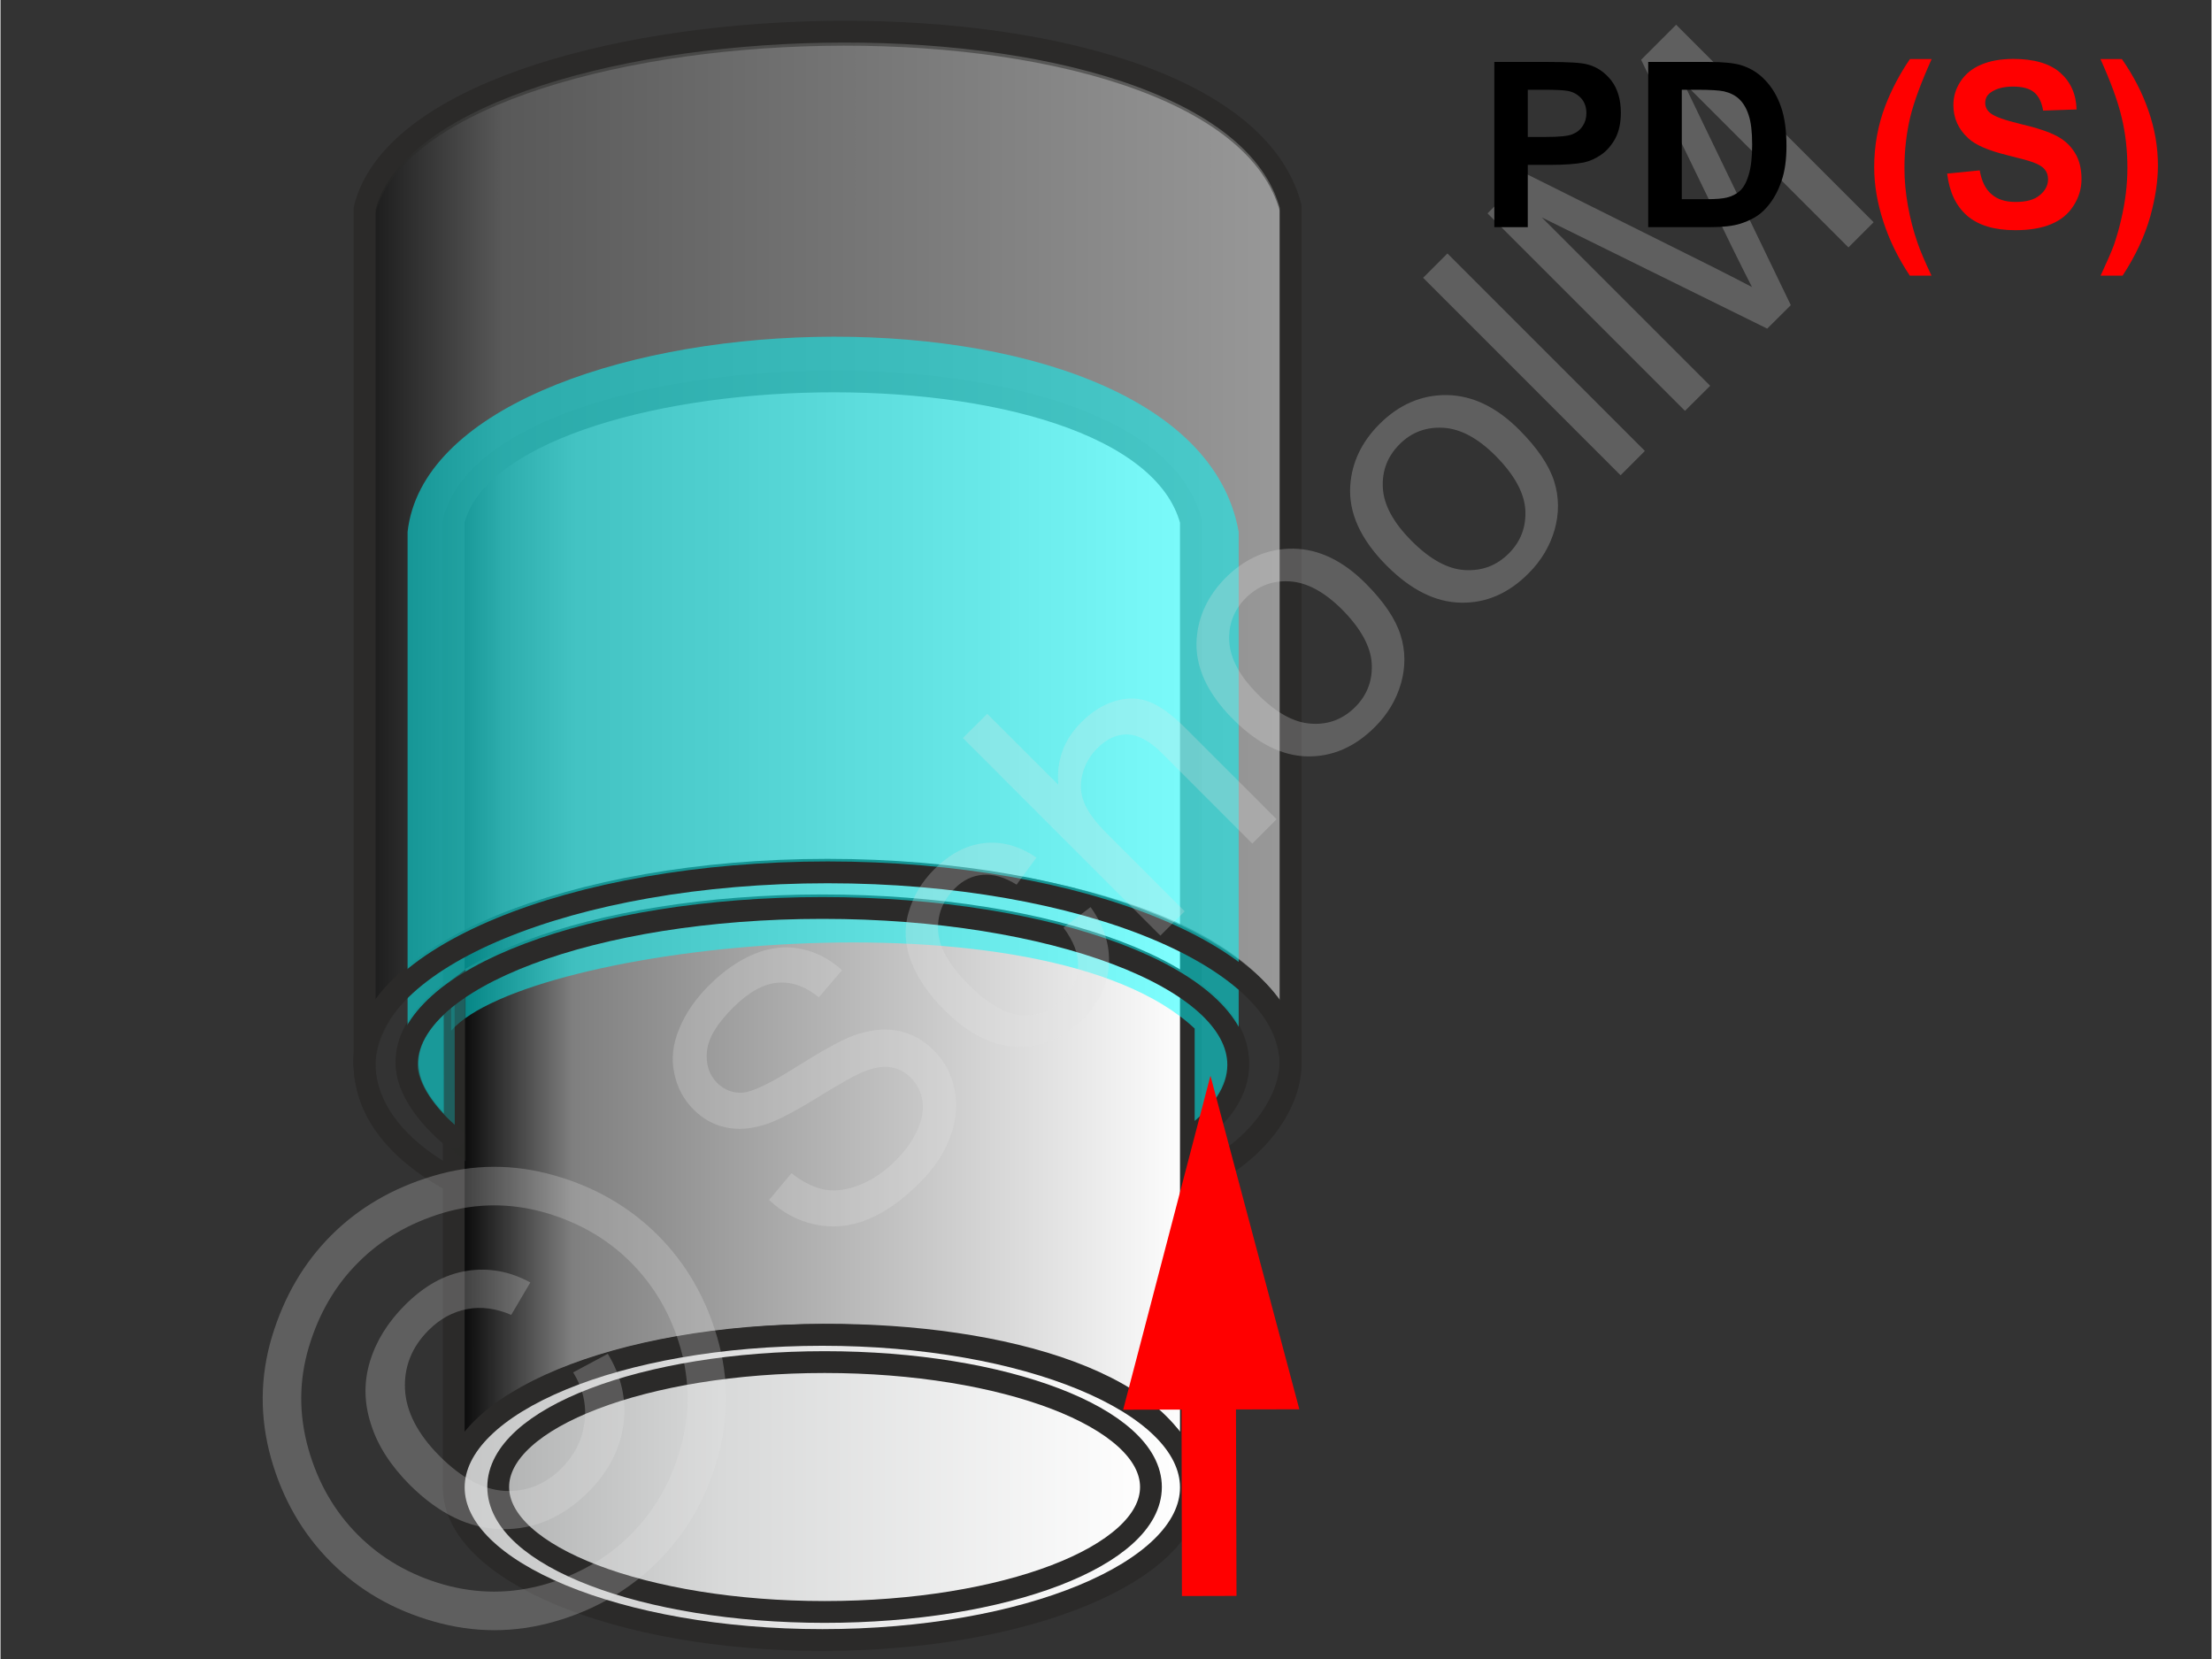
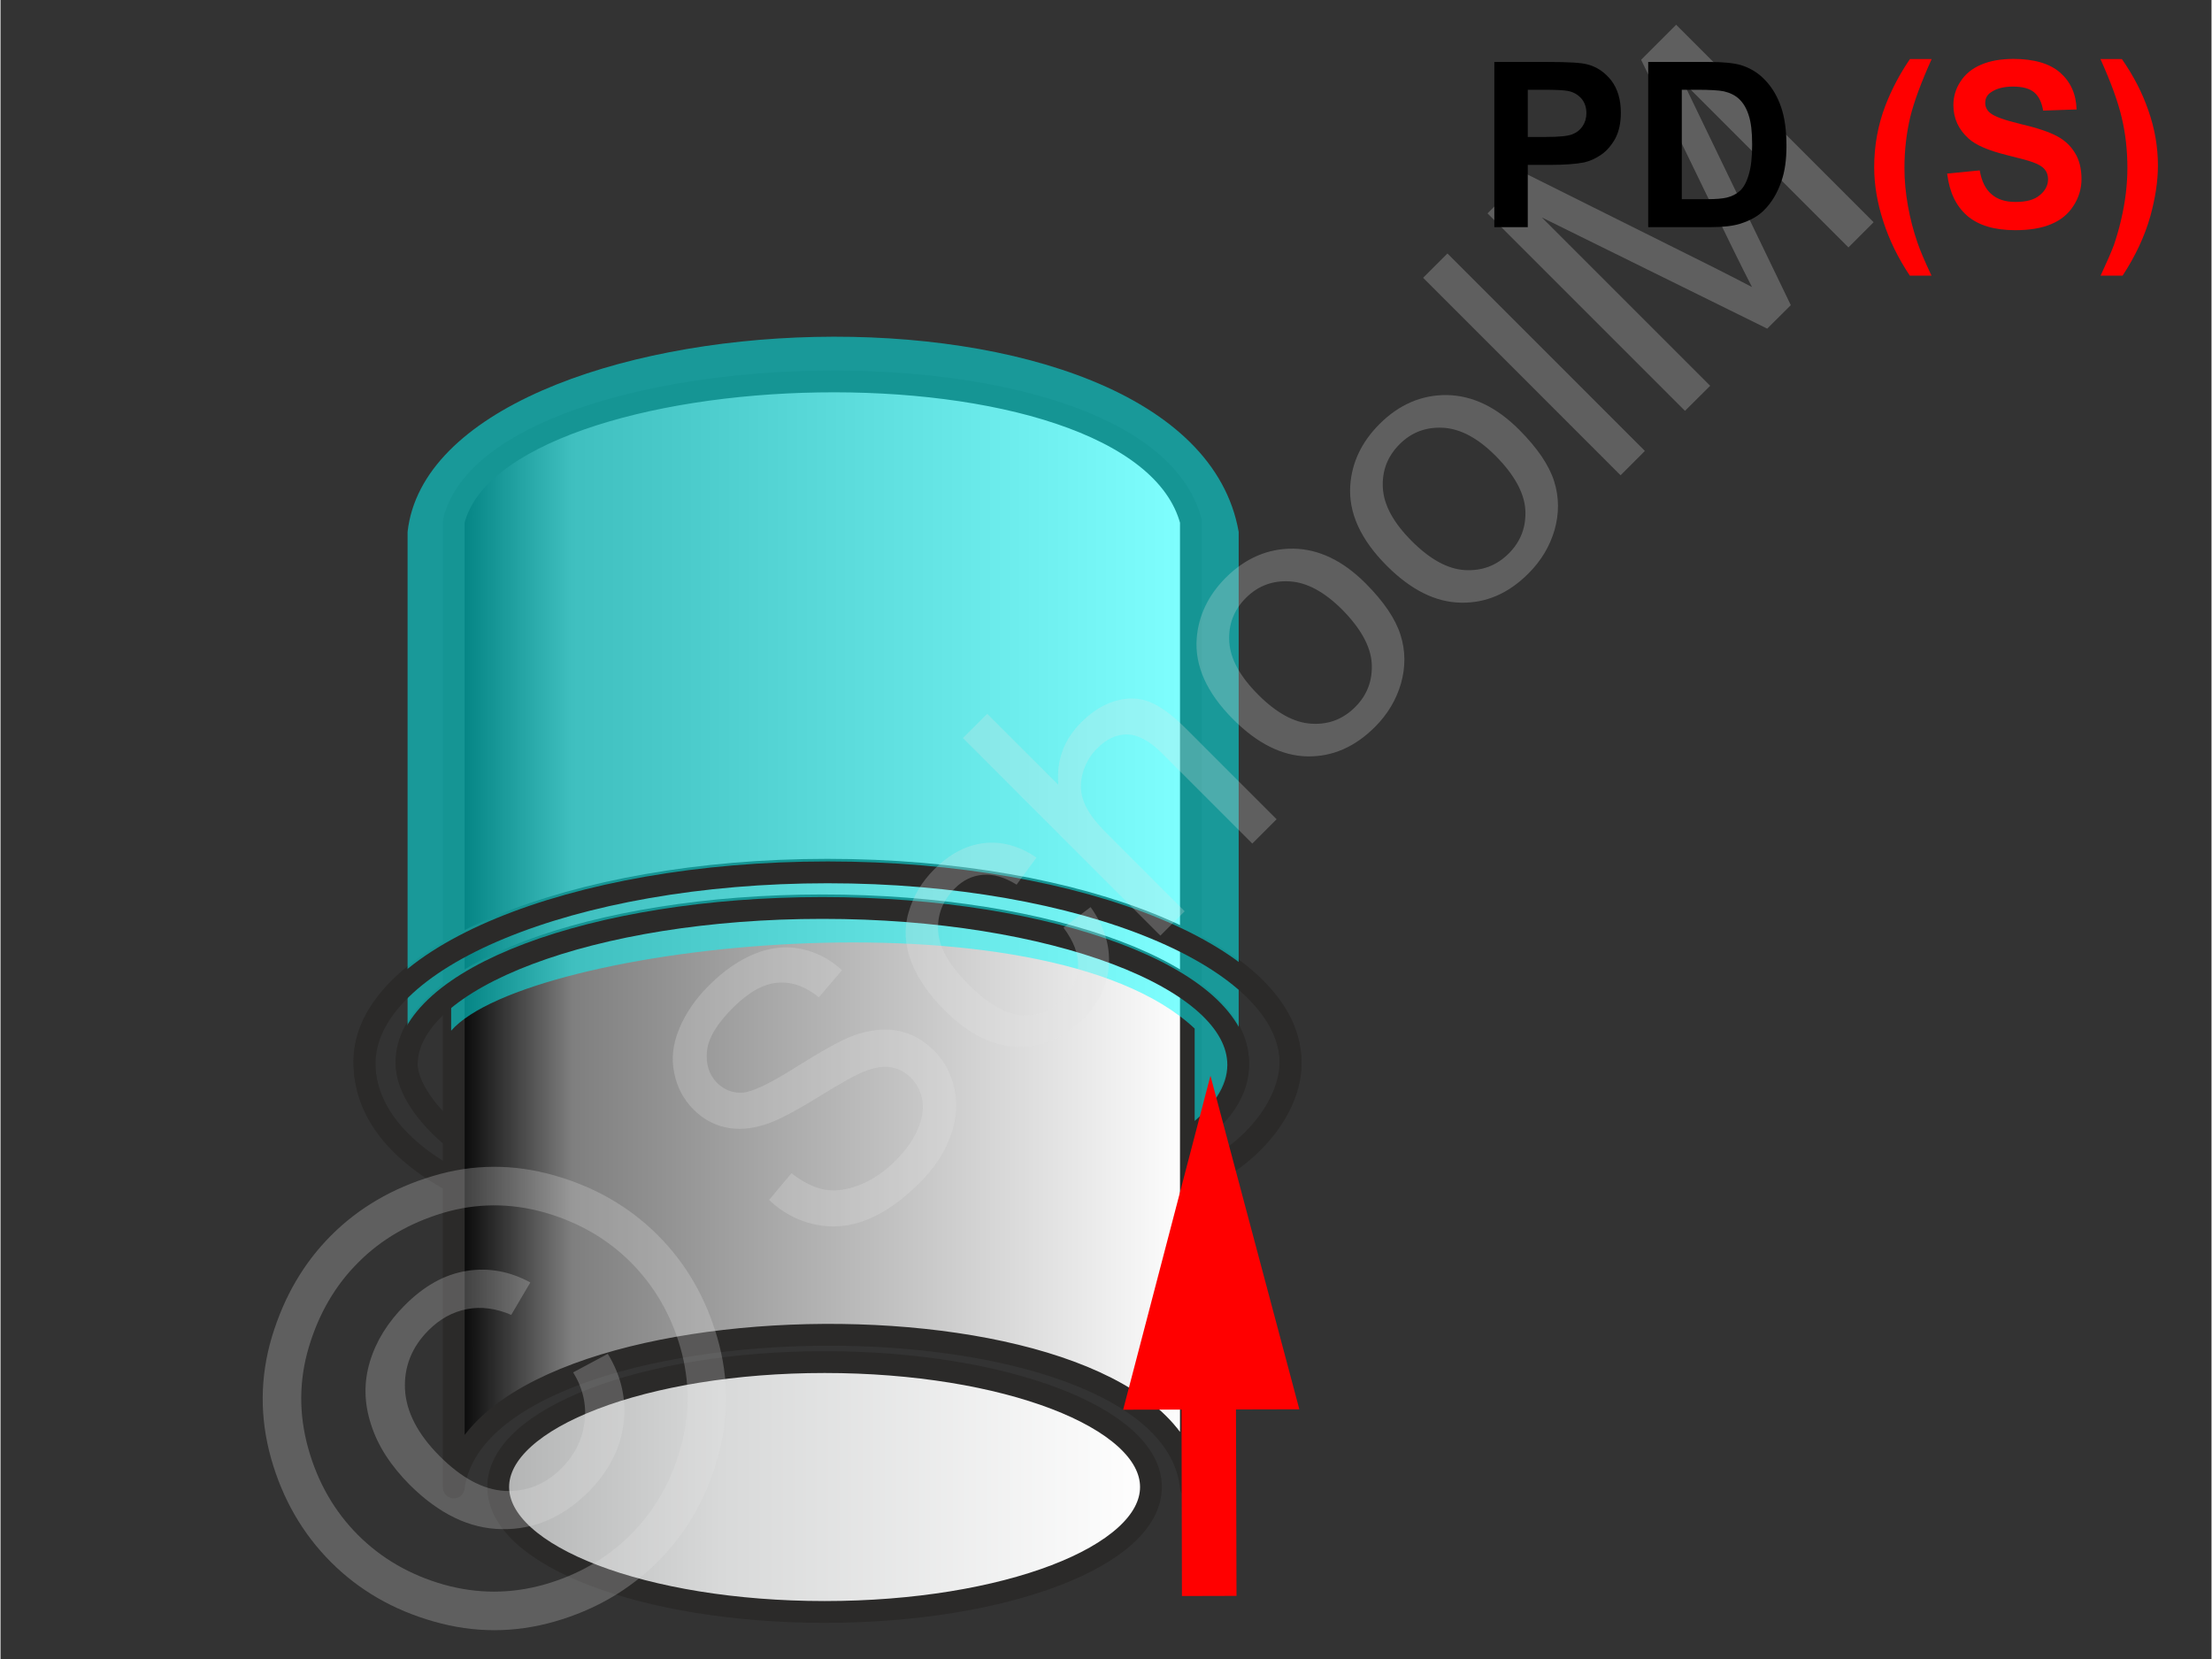
<svg xmlns="http://www.w3.org/2000/svg" width="240" height="180" style="shape-rendering:geometricPrecision;text-rendering:geometricPrecision;image-rendering:optimizeQuality;fill-rule:evenodd;clip-rule:evenodd" viewBox="0 0 15273 11460">
  <rect x="0" y="0" width="15273" height="11460" fill="#333333" stroke="none" />
  <defs>
    <linearGradient id="id0" gradientUnits="userSpaceOnUse" x1="3130.59" y1="10274.6" x2="8222.54" y2="10274.6">
      <stop offset="0" style="stop-opacity:1;stop-color:#c5c6c6" />
      <stop offset=".431" style="stop-opacity:1;stop-color:#e2e2e2" />
      <stop offset="1" style="stop-opacity:1;stop-color:white" />
    </linearGradient>
    <linearGradient id="id1" gradientUnits="userSpaceOnUse" x1="3438.2" y1="10272.3" x2="7947.01" y2="10272.3">
      <stop offset="0" style="stop-opacity:1;stop-color:#b2b3b3" />
      <stop offset=".341" style="stop-opacity:1;stop-color:#d8d9d9" />
      <stop offset="1" style="stop-opacity:1;stop-color:white" />
    </linearGradient>
    <linearGradient id="id2" gradientUnits="userSpaceOnUse" x1="3130.59" y1="6454.6" x2="8222.54" y2="6454.6">
      <stop offset="0" style="stop-opacity:1;stop-color:black" />
      <stop offset=".161" style="stop-opacity:1;stop-color:#7f7f7f" />
      <stop offset="1" style="stop-opacity:1;stop-color:white" />
    </linearGradient>
    <linearGradient id="id3" gradientUnits="userSpaceOnUse" x1="2514.89" y1="3779.47" x2="8912.39" y2="3779.47">
      <stop offset="0" style="stop-opacity:1;stop-color:black" />
      <stop offset=".149" style="stop-opacity:1;stop-color:#7f7f7f" />
      <stop offset="1" style="stop-opacity:1;stop-color:white" />
    </linearGradient>
  </defs>
  <g id="Ebene_x0020_1">
    <g id="_775559760">
      <g>
        <path d="M8223 3600v6675c-145-1432-4911-1380-5092 0V3600c298-1211 4727-1361 5092 0z" style="fill:url(#id2);stroke:#2b2a29;stroke-width:150.64;stroke-linecap:square;stroke-linejoin:round" />
-         <path d="M8223 10275c0 582-1140 1054-2546 1054-1407 0-2546-472-2546-1054 0-583 1139-1054 2546-1054 1406 0 2546 471 2546 1054z" style="fill:url(#id0);stroke:#2b2a29;stroke-width:150.64;stroke-linecap:square" />
        <path d="M7947 10272c0 477-1009 863-2254 863s-2255-386-2255-863c0-476 1010-863 2255-863s2254 387 2254 863z" style="fill:url(#id1);stroke:#2b2a29;stroke-width:150.64;stroke-linecap:square" />
-         <path d="M8912 1446v5873c-195-1731-6169-1734-6397 0V1462c375-1523 5940-1726 6397-16z" style="fill:url(#id3);fill-opacity:.502;stroke:#2b2a29;stroke-width:150.64;stroke-linecap:round;stroke-linejoin:round;stroke-opacity:.502" />
        <g>
-           <path d="M2515 7297V1440c375-1522 5940-1726 6397-15v5872" style="fill:none;stroke:#2b2a29;stroke-width:150.64;stroke-linecap:square;stroke-linejoin:round" />
          <path d="M3122 8144c-411-223-609-510-609-812 0-731 1433-1324 3199-1324 1767 0 3199 593 3199 1324 0 301-269 643-650 800" style="fill:none;stroke:#2b2a29;stroke-width:150.64;stroke-linecap:round" />
          <path d="M8229 7836c204-149 320-319 320-498 0-599-1286-1084-2872-1084-1587 0-2873 485-2873 1084 0 165 147 364 323 504" style="fill:none;stroke:#2b2a29;stroke-width:150.64;stroke-linecap:round" />
        </g>
      </g>
      <path d="M8553 3674v3656c-183-1479-5578-1382-5741-21V3674c188-1676 5405-1915 5741 0z" style="fill:#0ff;fill-opacity:.502" />
      <path d="M3113 7120v-273c535-375 1319-525 2455-596 1556-96 3810 666 2681 1574v-720c-1044-979-4613-587-5136 15z" style="fill:#0ff;fill-opacity:.502" />
-       <path d="M3137 6847c-453 338-414 676 1 1017l-1-1017z" style="fill:#0ff;fill-opacity:.502;stroke:#2b2a29;stroke-width:150.64;stroke-opacity:.502" />
      <path d="M3123 8161c-411-223-608-509-608-811 0-732 1432-1324 3199-1324 1766 0 3198 592 3198 1324 0 300-269 643-649 800" style="fill:none;stroke:#2b2a29;stroke-width:150.64;stroke-linecap:round" />
      <path d="M8230 7853c205-149 320-318 320-497 0-599-1286-1084-2872-1084s-2872 485-2872 1084c0 165 147 363 322 504" style="fill:none;stroke:#2b2a29;stroke-width:150.64;stroke-linecap:round" />
      <g>
        <path d="M8534 9616l4 1408-377 1-3-1409h376zm-176-2185l614 2304-1217 3 603-2307z" style="fill:red;fill-rule:nonzero" />
      </g>
      <g id="_775559832">
-         <polygon points="0,0 15273,0 15273,11460 0,11460" style="fill:none" />
        <path d="M5309 8289l155-185c76 60 151 98 225 113 73 14 155 4 244-31s173-91 250-169c69-69 120-140 152-213 32-74 43-141 33-203-10-61-37-114-78-155-43-43-93-68-149-75-57-7-125 7-204 43-50 22-154 81-309 177-156 95-272 155-349 178-100 31-190 37-273 18-82-18-155-59-218-122-69-69-114-153-134-252-21-99-10-201 35-308 44-106 112-205 204-297 101-101 206-174 316-219s217-56 322-34c105 21 199 71 282 147l-160 187c-95-77-192-110-289-100-98 9-199 67-304 172-110 109-170 209-180 299-9 90 14 163 70 220 49 49 107 71 174 68 67-4 190-62 370-176 180-113 310-185 389-215 116-43 221-55 315-37s177 64 250 137c73 72 120 161 142 267 23 106 13 215-29 328-42 114-112 219-210 317-123 123-244 208-364 256-119 48-238 59-358 34s-226-81-320-170zm2034-1881l187-142c94 131 136 265 126 403s-70 261-177 369c-136 135-288 200-459 193-170-6-338-91-502-256-107-106-182-217-227-332-44-115-51-229-18-341 32-112 91-211 176-296 107-107 222-168 345-182 122-14 243 19 362 100l-137 187c-82-51-159-74-233-68-73 6-137 37-193 93-85 85-123 184-116 297 8 114 77 235 208 366 132 133 254 204 365 213s208-28 289-110c67-66 102-141 105-225 4-84-30-174-101-269zm669 55L6648 5098l168-167 491 490c-14-169 39-312 158-431 73-73 150-122 233-147s161-24 235 4c74 27 160 90 256 186l626 626-168 168-625-625c-84-84-163-126-237-129-74-1-144 30-210 97-49 49-83 108-101 177-18 70-14 135 12 198 25 63 76 132 154 210l540 540-168 168zm504-1493c-183-183-267-369-253-559 12-158 79-298 201-421 136-135 292-202 467-200 175 3 341 82 498 239 127 127 207 246 242 357 35 110 35 223 3 336-33 113-93 213-179 299-139 139-294 207-469 204-174-4-344-89-510-255zm172-171c126 126 248 193 366 200 119 8 220-31 304-115 83-83 121-184 114-303-8-118-77-242-206-372-122-121-242-186-361-193-118-7-219 31-302 114-84 84-122 185-115 303s74 240 200 366zm889-890c-183-183-267-369-253-559 12-158 79-298 202-421 135-135 291-202 466-200 175 3 341 82 498 239 127 127 207 246 242 356 35 111 35 224 3 337-33 113-93 213-179 299-138 139-294 207-469 203-174-3-344-88-510-254zm172-171c126 126 248 193 366 200 119 7 220-31 304-115 83-83 121-184 114-303-8-118-77-242-206-372-122-122-242-186-360-193-119-7-220 31-302 113-85 85-123 186-116 304s74 240 200 366zm1442-455L9827 1919l168-168 1364 1364-168 168zm445-445l-1364-1364 271-271 1289 643c119 60 208 106 267 137-34-66-83-163-146-292l-620-1278 242-242 1364 1364-174 174-1141-1141 743 1540-163 162-1557-768 1163 1163-174 173z" style="fill:#e6e6e6;fill-rule:nonzero;fill-opacity:.251" />
        <path d="M2285 8533c189-189 423-326 701-409 277-84 557-85 838-5 282 80 521 218 717 414 194 194 331 431 411 709 80 279 81 557 0 835-79 279-217 516-412 711-196 195-433 333-711 413s-557 80-836 0c-279-79-516-216-710-410-196-196-334-435-414-717-79-282-77-563 6-840 84-278 220-511 410-701zm187 187c-159 158-273 354-342 585s-70 465-4 701c66 235 181 435 344 598 162 162 360 276 592 342 232 65 465 65 697-1 233-67 431-181 594-344 162-162 277-360 343-593 67-233 67-465 1-697s-181-428-343-591c-163-163-363-278-598-345-235-66-469-65-701 4-231 70-426 183-583 341zm1484 760l239-128c94 154 131 317 108 488-23 172-104 327-242 466-176 175-375 261-598 257-224-3-435-106-637-307-131-132-221-271-267-418-48-147-50-291-7-433s124-272 242-390c133-133 275-212 427-236 151-24 298 3 439 80l-132 224c-105-45-207-59-305-40-99 19-187 67-266 146-115 115-170 251-163 407 8 156 88 311 240 463s302 232 451 240c148 7 278-45 390-156 90-90 143-195 159-316 16-120-10-235-78-347z" style="fill:#e6e6e6;fill-rule:nonzero;fill-opacity:.251" />
      </g>
      <path d="M10319 1569V428h370c140 0 231 5 273 17 66 17 120 54 165 111 44 58 66 132 66 223 0 70-13 129-38 177-26 47-58 85-97 112s-79 45-119 54c-55 11-135 17-239 17h-150v430h-231zm231-949v326h126c91 0 151-6 181-18 31-12 55-31 72-57 17-25 26-55 26-89 0-41-12-76-36-103-25-27-55-44-93-51-27-5-82-8-165-8h-111z" style="fill:#000;fill-rule:nonzero" />
      <path id="1" d="M11382 428h421c95 0 167 7 217 21 66 20 124 55 171 106 48 50 84 112 109 185 25 72 37 162 37 269 0 94-11 175-35 243-28 83-69 150-122 202-39 39-93 69-161 91-51 16-119 24-204 24h-433V428zm232 192v756h171c64 0 110-4 139-11 37-9 68-25 92-47 25-23 45-59 60-110 16-51 24-121 24-209 0-89-8-156-24-203-15-48-37-84-65-111-27-26-63-44-106-54-32-7-95-11-188-11h-103z" style="fill:#000;fill-rule:nonzero" />
      <path id="2" d="M13339 1904h-150c-80-120-141-244-183-374-42-129-63-254-63-375 0-149 26-291 77-425 45-116 102-223 170-322h150c-71 158-121 291-148 401-26 111-40 228-40 351 0 85 8 172 24 262 16 89 38 173 66 254 18 53 50 129 97 228z" style="fill:red;fill-rule:nonzero" />
      <path id="3" d="M13447 1199l225-22c13 75 40 130 82 165 41 36 96 53 166 53 74 0 130-15 167-47 38-31 57-68 57-110 0-27-8-50-24-69s-43-35-83-49c-26-10-88-26-183-50-123-31-210-68-259-113-70-63-105-140-105-231 0-58 16-113 49-163 33-51 80-90 142-116 62-27 137-40 224-40 143 0 251 32 323 95 72 64 110 148 113 254l-231 8c-10-59-31-101-63-127s-80-39-145-39c-66 0-118 14-156 42-24 17-36 41-36 71 0 27 11 50 34 69 29 25 100 50 212 77 111 26 194 54 247 82 54 28 96 67 126 116 31 49 46 110 46 182 0 65-18 127-55 184-36 57-87 99-154 127-66 28-149 42-248 42-145 0-255-33-333-100-77-67-123-164-138-291z" style="fill:red;fill-rule:nonzero" />
      <path id="4" d="M14507 1904c43-93 74-163 92-212 17-50 34-107 49-171s26-125 33-183 11-117 11-178c0-123-13-240-40-351-26-110-75-243-146-401h148c78 112 140 230 183 355 44 125 66 252 66 381 0 108-18 224-52 348-39 139-103 276-192 412h-152z" style="fill:red;fill-rule:nonzero" />
    </g>
  </g>
</svg>